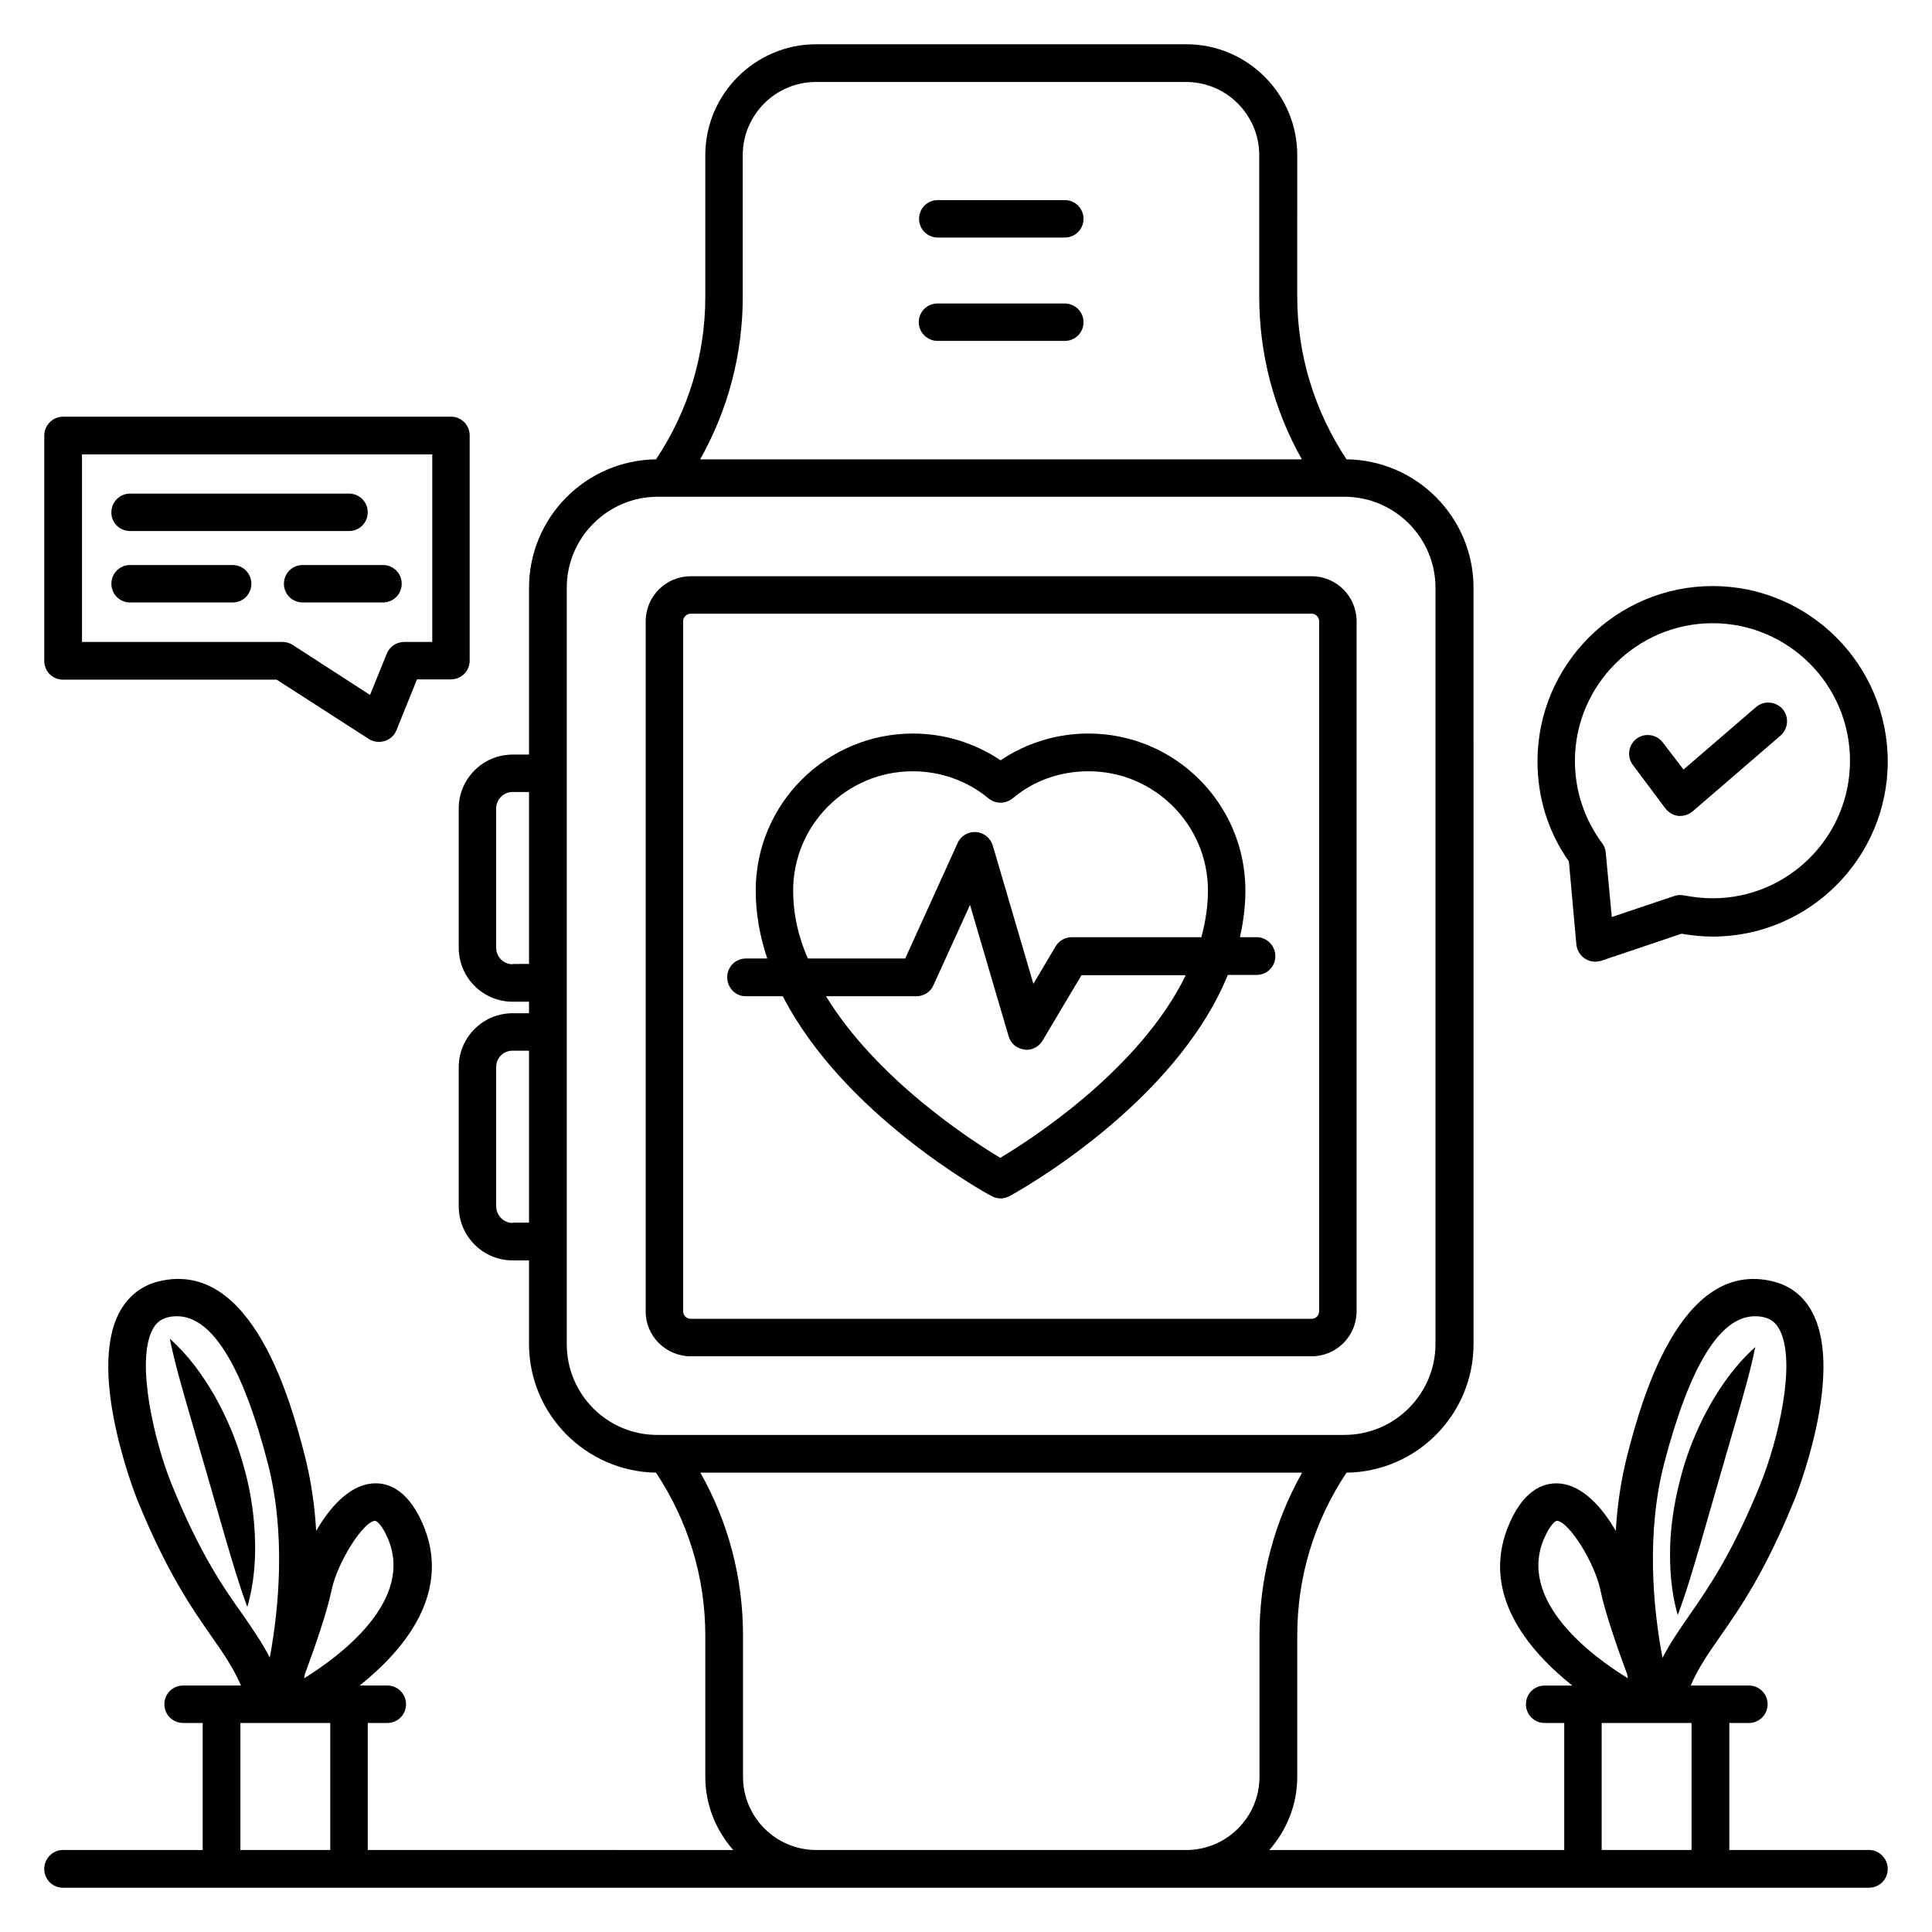
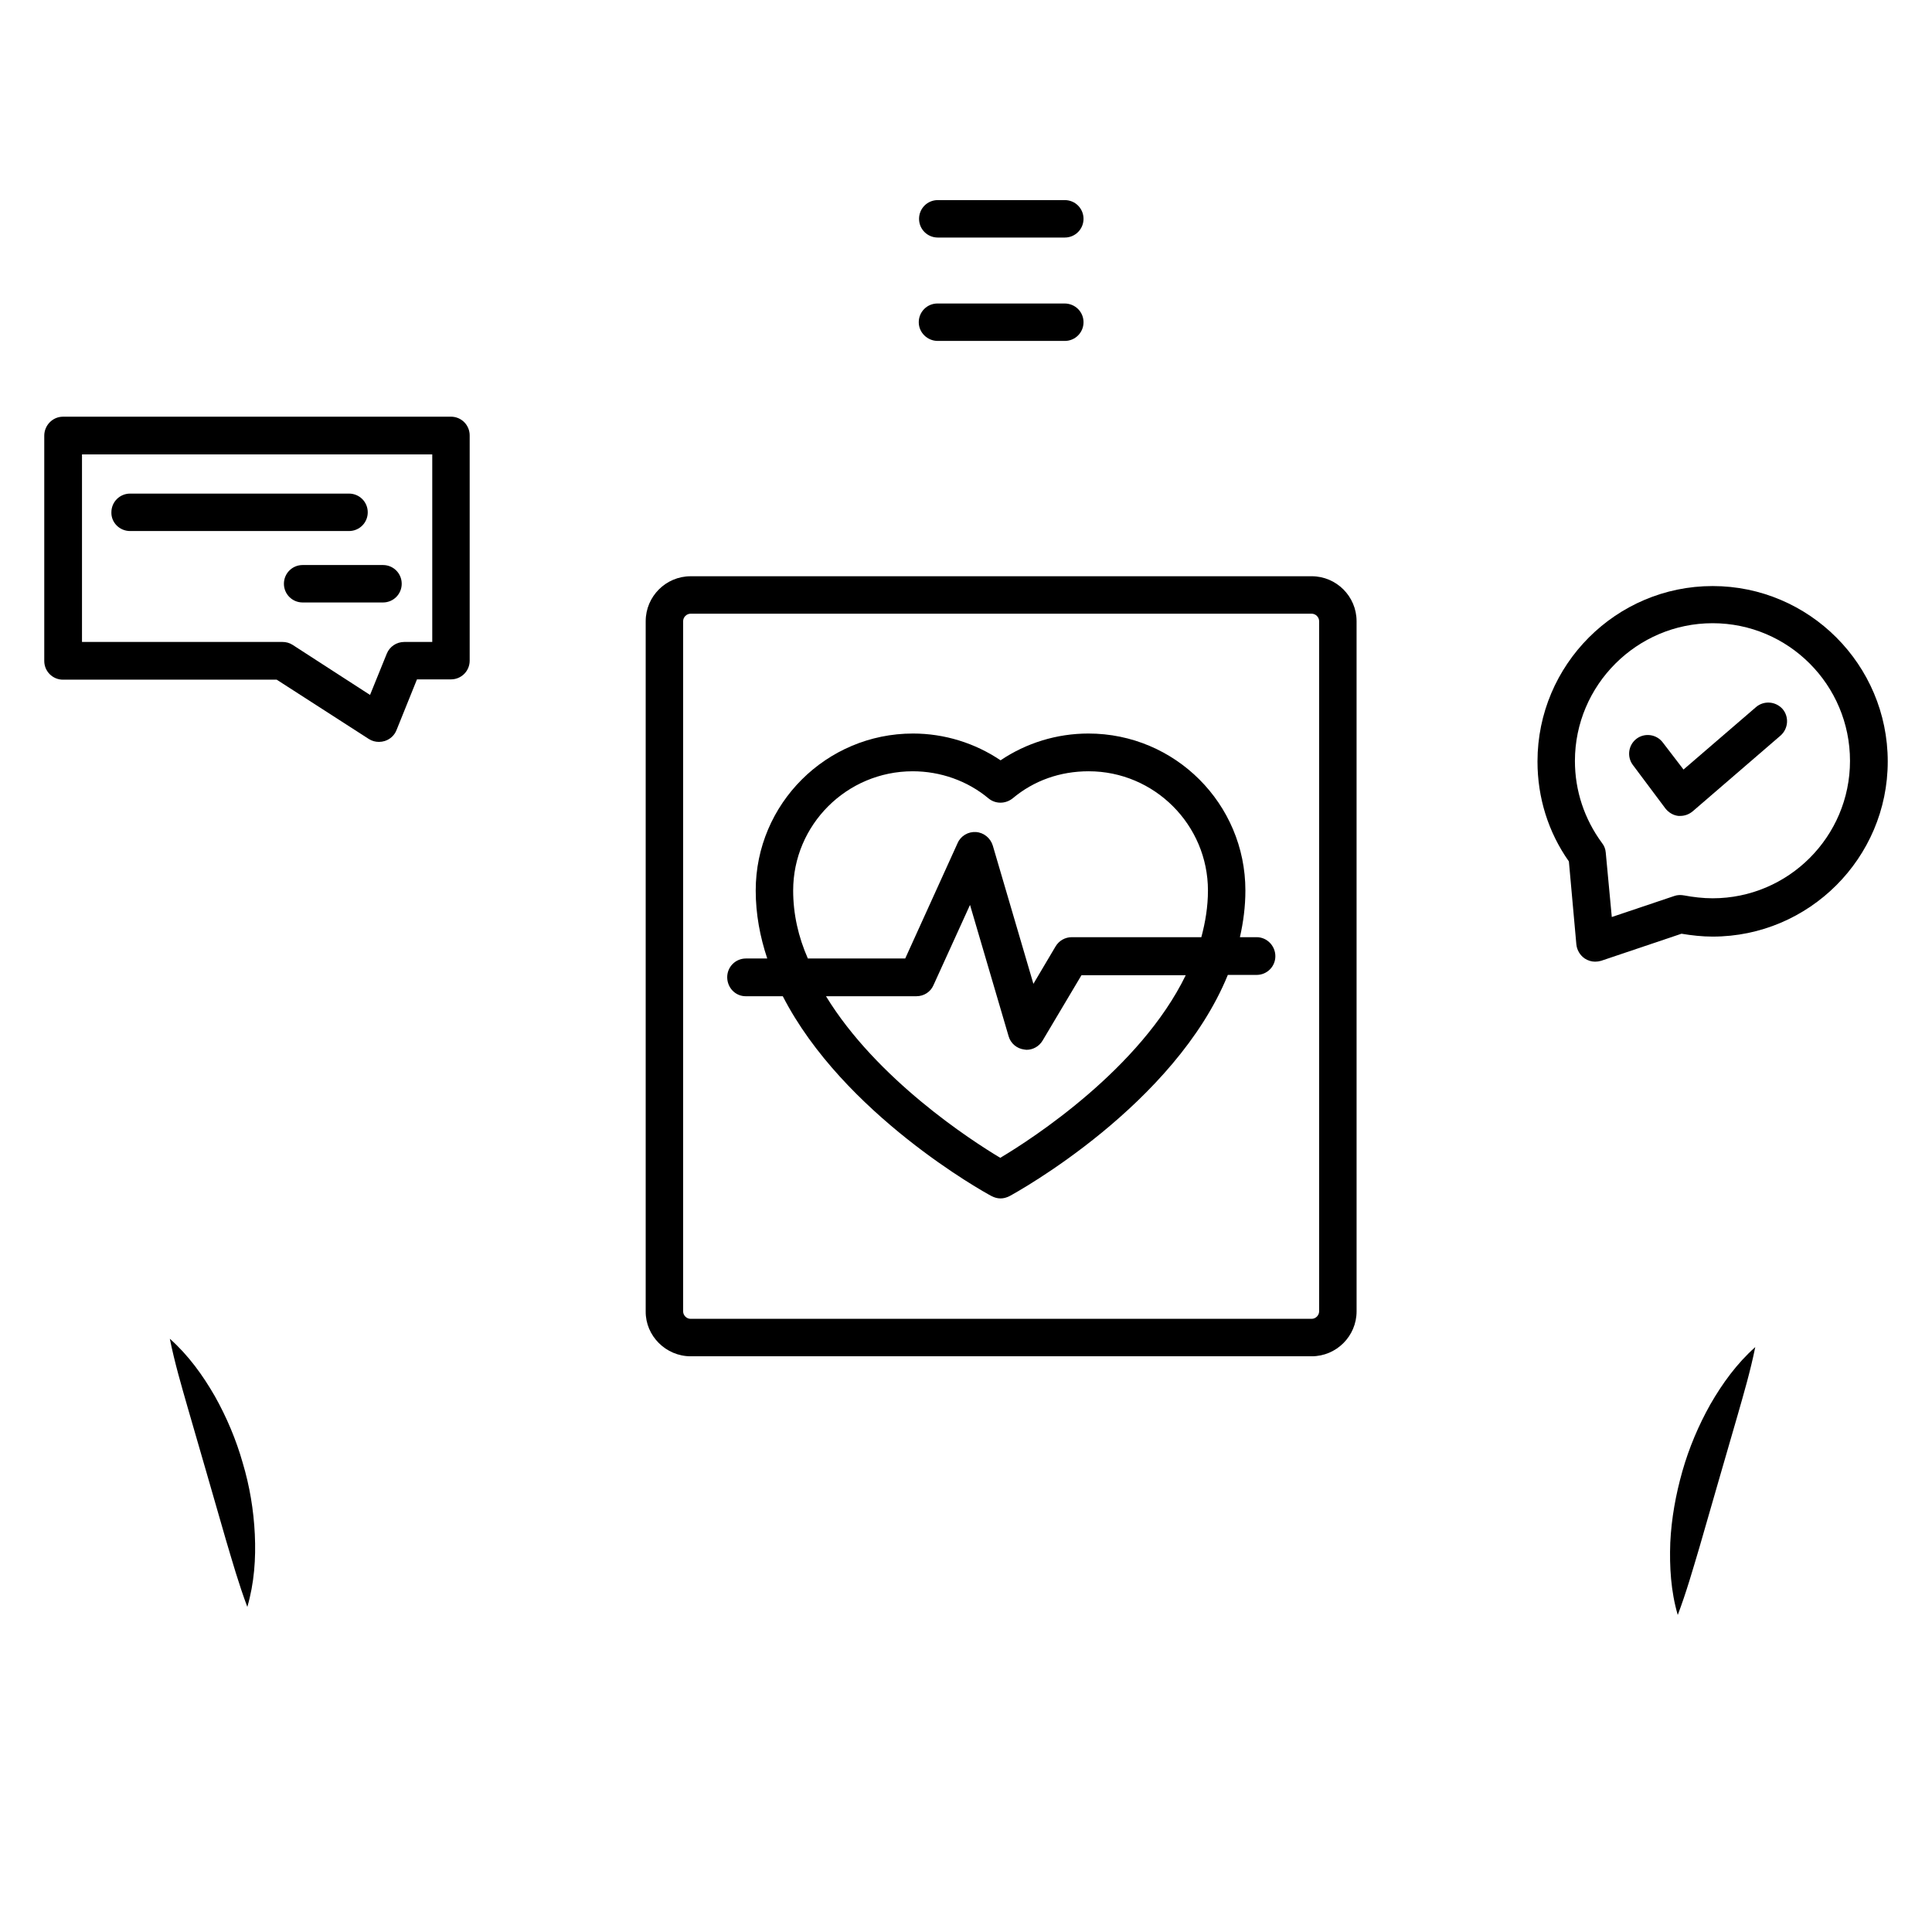
<svg xmlns="http://www.w3.org/2000/svg" fill="#000000" width="800px" height="800px" version="1.1" viewBox="144 144 512 512">
  <g>
-     <path d="m639.31 634.27h-37.023v-33.664h5.191c2.75 0 4.961-2.215 4.961-4.961 0-2.75-2.215-4.961-4.961-4.961h-10.078-0.078-5.266c2.062-4.809 4.656-8.473 7.785-12.977 5.266-7.559 11.91-17.023 19.77-36.41 0.152-0.305 13.207-32.824 4.809-49.234-2.215-4.426-5.879-7.328-10.535-8.473-24.961-6.184-35.191 32.898-38.551 45.723-1.754 6.793-2.75 13.664-3.129 20.383-3.586-6.184-8.625-11.832-14.504-12.52-3.894-0.457-9.391 0.992-13.512 10.152-8.398 18.625 4.809 34.047 16.488 43.359h-7.328c-2.75 0-4.961 2.215-4.961 4.961 0 2.75 2.215 4.961 4.961 4.961h5.191v33.664l-78.16-0.004c4.582-5.191 7.406-11.984 7.406-19.391v-37.48c0-15.496 4.504-30.305 13.055-43.129 18.625-0.23 33.664-15.418 33.664-34.121l-0.004-200.38c0-18.625-15.039-33.816-33.664-34.047-8.473-12.824-13.055-27.633-13.055-43.129l0.004-37.477c0-16.184-13.207-29.391-29.391-29.391h-98.09c-16.184 0-29.391 13.207-29.391 29.391v37.48c0 15.496-4.504 30.305-13.055 43.129-18.625 0.23-33.664 15.418-33.664 34.047v44.199h-4.352c-7.863 0-14.273 6.414-14.273 14.273v36.945c0 7.863 6.414 14.273 14.273 14.273h4.352v3.055h-4.352c-7.863 0-14.273 6.414-14.273 14.273v36.871c0 7.938 6.414 14.352 14.273 14.352h4.352v22.137c0 18.625 15.039 33.816 33.664 34.121 8.473 12.824 13.055 27.633 13.055 43.129v37.48c0 7.406 2.824 14.199 7.406 19.391l-96.867-0.004v-33.664h5.191c2.75 0 4.961-2.215 4.961-4.961 0-2.75-2.215-4.961-4.961-4.961h-7.328c11.68-9.312 24.887-24.809 16.488-43.359-4.199-9.238-9.695-10.609-13.512-10.152-5.879 0.688-10.914 6.336-14.504 12.52-0.383-6.719-1.375-13.586-3.129-20.383-3.359-12.824-13.586-51.906-38.625-45.723-4.656 1.145-8.246 4.047-10.535 8.473-8.398 16.41 4.734 48.93 4.809 49.234 7.938 19.465 14.504 28.855 19.77 36.41 3.207 4.582 5.727 8.246 7.785 12.977l-5.191 0.004h-0.078-10.074c-2.75 0-4.961 2.215-4.961 4.961 0 2.75 2.215 4.961 4.961 4.961h5.191v33.664h-37.023c-2.746 0-4.961 2.289-4.961 5.039 0 2.746 2.215 4.961 4.961 4.961h478.62c2.75 0 4.961-2.215 4.961-4.961 0-2.75-2.215-5.039-4.961-5.039zm-54.273-102.52c6.793-25.879 14.809-38.93 24.047-38.93 0.84 0 1.68 0.078 2.519 0.305 1.832 0.457 3.055 1.449 4.047 3.359 4.426 8.625-0.383 29.16-5.191 40.992-7.481 18.398-13.742 27.328-18.703 34.504-2.594 3.742-5.039 7.25-7.176 11.375-2.519-13.285-4.352-33.059 0.457-51.605zm-31.68 19.617c1.527-3.359 2.824-4.352 3.281-4.352 3.281 0.383 10.078 11.297 11.527 18.551 1.145 5.574 4.352 14.887 7.023 22.062 0.078 0.383 0.152 0.762 0.23 1.145-9.238-5.652-29.695-20.613-22.062-37.406zm-212.52-328.77v-37.48c0-10.688 8.703-19.391 19.391-19.391h98.09c10.688 0 19.391 8.703 19.391 19.391v37.48c0 15.266 3.894 30 11.297 43.129h-159.46c7.402-13.129 11.297-27.863 11.297-43.129zm-60.992 176.94c-2.367 0-4.352-1.91-4.352-4.352v-36.945c0-2.367 1.91-4.352 4.352-4.352h4.352v45.57l-4.352 0.004zm0 68.551c-2.367 0-4.352-1.984-4.352-4.426v-36.871c0-2.441 1.91-4.352 4.352-4.352h4.352v45.57h-4.352zm14.352 32.137v-200.46c0-13.281 10.84-24.121 24.121-24.121h181.98c13.281 0 24.121 10.84 24.121 24.121v200.38c0 13.281-10.84 24.121-24.121 24.121l-181.98 0.004c-13.359 0.074-24.121-10.766-24.121-24.047zm-50.84 46.793c0.457 0 1.832 1.07 3.281 4.352 7.559 16.793-12.902 31.754-22.062 37.402 0.078-0.383 0.152-0.762 0.23-1.145 2.672-7.176 5.879-16.488 7.023-22.062 1.453-7.25 8.246-18.164 11.527-18.547zm-53.816-9.543c-4.656-11.449-9.543-32.367-5.191-40.992 0.918-1.832 2.215-2.902 4.047-3.359 0.84-0.23 1.68-0.305 2.519-0.305 9.238 0 17.328 13.055 24.047 38.93 4.809 18.551 2.977 38.32 0.535 51.527-2.137-4.121-4.582-7.633-7.176-11.375-5.039-7.098-11.301-16.027-18.781-34.426zm18.168 96.793v-33.664h23.816v33.664zm152.59 0c-10.688 0-19.391-8.703-19.391-19.391v-37.48c0-15.266-3.894-30-11.297-43.129h159.46c-7.406 13.129-11.297 27.785-11.297 43.129v37.48c0 10.688-8.703 19.391-19.391 19.391zm208.16 0v-33.664h23.816v33.664z" />
    <path d="m327.02 503.43h164.58c6.566 0 11.91-5.344 11.91-11.91l-0.004-182.9c0-6.566-5.344-11.91-11.91-11.91l-164.57 0.004c-6.566 0-11.91 5.344-11.91 11.91v182.9c-0.074 6.484 5.344 11.906 11.91 11.906zm-1.984-194.81c0-1.07 0.918-1.984 1.984-1.984h164.58c1.07 0 1.984 0.918 1.984 1.984v182.9c0 1.07-0.918 1.984-1.984 1.984h-164.58c-1.07 0-1.984-0.918-1.984-1.984z" />
    <path d="m341.6 408.01h9.848c16.031 31.223 53.281 51.906 55.344 52.977 0.762 0.383 1.527 0.609 2.367 0.609s1.602-0.23 2.367-0.609c2.137-1.145 43.816-24.199 57.863-58.625h7.633c2.75 0 4.961-2.215 4.961-4.961-0.004-2.746-2.215-5.039-4.965-5.039h-4.426c0.918-4.047 1.449-8.168 1.449-12.367 0-22.977-18.625-41.602-41.602-41.602-8.398 0-16.488 2.519-23.281 7.098-6.793-4.582-14.887-7.098-23.207-7.098-22.977 0-41.68 18.625-41.68 41.602 0 6.258 1.145 12.289 3.055 18.016h-5.648c-2.75 0-4.961 2.215-4.961 4.961 0 2.75 2.137 5.039 4.883 5.039zm67.48 42.824c-7.785-4.656-32.746-20.84-46.184-42.824h23.969c1.984 0 3.742-1.145 4.504-2.902l9.695-21.297 10.23 34.809c0.535 1.91 2.215 3.281 4.121 3.512 0.23 0 0.383 0.078 0.609 0.078 1.754 0 3.359-0.918 4.273-2.441l10.305-17.328h27.633c-12.059 24.809-40.684 43.359-49.156 48.395zm-54.883-70.836c0-17.406 14.199-31.602 31.68-31.602 7.328 0 14.504 2.519 20.074 7.176 1.832 1.527 4.504 1.527 6.414 0 5.648-4.734 12.594-7.176 20.152-7.176 17.406 0 31.602 14.199 31.602 31.602 0 4.273-0.688 8.398-1.754 12.367h-34.352c-1.754 0-3.359 0.918-4.273 2.441l-5.879 9.922-10.762-36.641c-0.609-1.984-2.367-3.434-4.426-3.586-2.062-0.152-4.047 0.992-4.887 2.902l-13.895 30.609h-25.801c-2.523-5.727-3.894-11.758-3.894-18.016z" />
    <path d="m392.52 206.95h33.664c2.75 0 4.961-2.215 4.961-4.961 0-2.75-2.215-4.961-4.961-4.961h-33.664c-2.75 0-4.961 2.215-4.961 4.961-0.004 2.746 2.211 4.961 4.961 4.961z" />
    <path d="m392.52 234.35h33.664c2.75 0 4.961-2.215 4.961-4.961 0-2.75-2.215-4.961-5.039-4.961h-33.664c-2.75 0-4.961 2.215-4.961 4.961s2.289 4.961 5.039 4.961z" />
    <path d="m594.35 554.12 5.039-17.48 5.039-17.406c1.68-5.879 3.434-11.832 4.734-18.242-4.887 4.352-8.703 9.617-11.91 15.191-3.129 5.574-5.648 11.527-7.406 17.711-1.754 6.184-2.902 12.52-3.207 18.93-0.23 6.414 0.152 12.902 1.984 19.16 2.289-6.031 3.969-11.984 5.727-17.863z" />
    <path d="m211.53 550.61c-0.305-6.414-1.375-12.824-3.207-18.93-1.754-6.184-4.273-12.137-7.406-17.711-3.207-5.574-7.023-10.84-11.91-15.191 1.297 6.414 3.055 12.367 4.734 18.242l5.039 17.406 5.039 17.484c1.754 5.879 3.434 11.832 5.727 17.938 1.832-6.336 2.289-12.75 1.984-19.238z" />
    <path d="m561.75 394.27c0.152 1.527 0.992 2.902 2.215 3.742 0.84 0.535 1.754 0.84 2.75 0.84 0.535 0 1.07-0.078 1.602-0.23l21.297-7.176c2.75 0.457 5.496 0.762 8.246 0.762 25.57 0 46.41-20.84 46.41-46.41 0-25.648-20.84-46.488-46.41-46.488s-46.41 20.84-46.41 46.488c0 9.543 2.824 18.703 8.32 26.488zm36.109-85.113c20.074 0 36.41 16.336 36.41 36.488 0 20.074-16.336 36.41-36.41 36.41-2.519 0-5.113-0.305-7.559-0.762-0.84-0.152-1.754-0.152-2.594 0.152l-16.566 5.574-1.602-17.098c-0.078-0.918-0.383-1.754-0.992-2.519-4.656-6.336-7.176-13.816-7.176-21.754 0-20.082 16.41-36.492 36.488-36.492z" />
    <path d="m585.34 358.24c0.84 1.07 2.062 1.832 3.434 1.984h0.535c1.223 0 2.367-0.457 3.281-1.223l23.285-20.074c2.062-1.832 2.289-4.961 0.535-7.023-1.832-2.062-4.961-2.289-7.023-0.535l-19.238 16.566-5.496-7.176c-1.68-2.215-4.809-2.594-6.945-0.992-2.215 1.68-2.594 4.809-0.992 6.945z" />
    <path d="m160.69 324.12h56.641l24.426 15.727c0.84 0.535 1.754 0.762 2.672 0.762 0.535 0 0.992-0.078 1.527-0.23 1.449-0.457 2.594-1.527 3.129-2.902l5.418-13.434h9.008c2.75 0 4.961-2.215 4.961-4.961v-59.695c0-2.75-2.215-4.961-4.961-4.961l-102.82 0.004c-2.746 0-4.961 2.289-4.961 5.035v59.695c0 2.746 2.215 4.961 4.961 4.961zm5.039-59.691h92.824v49.695h-7.406c-2.062 0-3.894 1.223-4.656 3.129l-4.426 10.914-20.535-13.281c-0.84-0.535-1.754-0.762-2.672-0.762l-53.129-0.004z" />
    <path d="m178.48 284.73h58.016c2.75 0 4.961-2.215 4.961-4.961 0-2.75-2.215-4.961-4.961-4.961h-58.016c-2.75 0-4.961 2.215-4.961 4.961-0.078 2.668 2.137 4.961 4.961 4.961z" />
    <path d="m219.24 298.7c0 2.75 2.215 4.961 4.961 4.961h21.297c2.75 0 4.961-2.215 4.961-4.961 0-2.75-2.215-4.961-4.961-4.961h-21.297c-2.746 0-4.961 2.211-4.961 4.961z" />
-     <path d="m205.65 293.74h-27.172c-2.75 0-4.961 2.215-4.961 4.961 0 2.75 2.215 4.961 4.961 4.961h27.176c2.75 0 4.961-2.215 4.961-4.961 0-2.75-2.215-4.961-4.965-4.961z" />
  </g>
</svg>